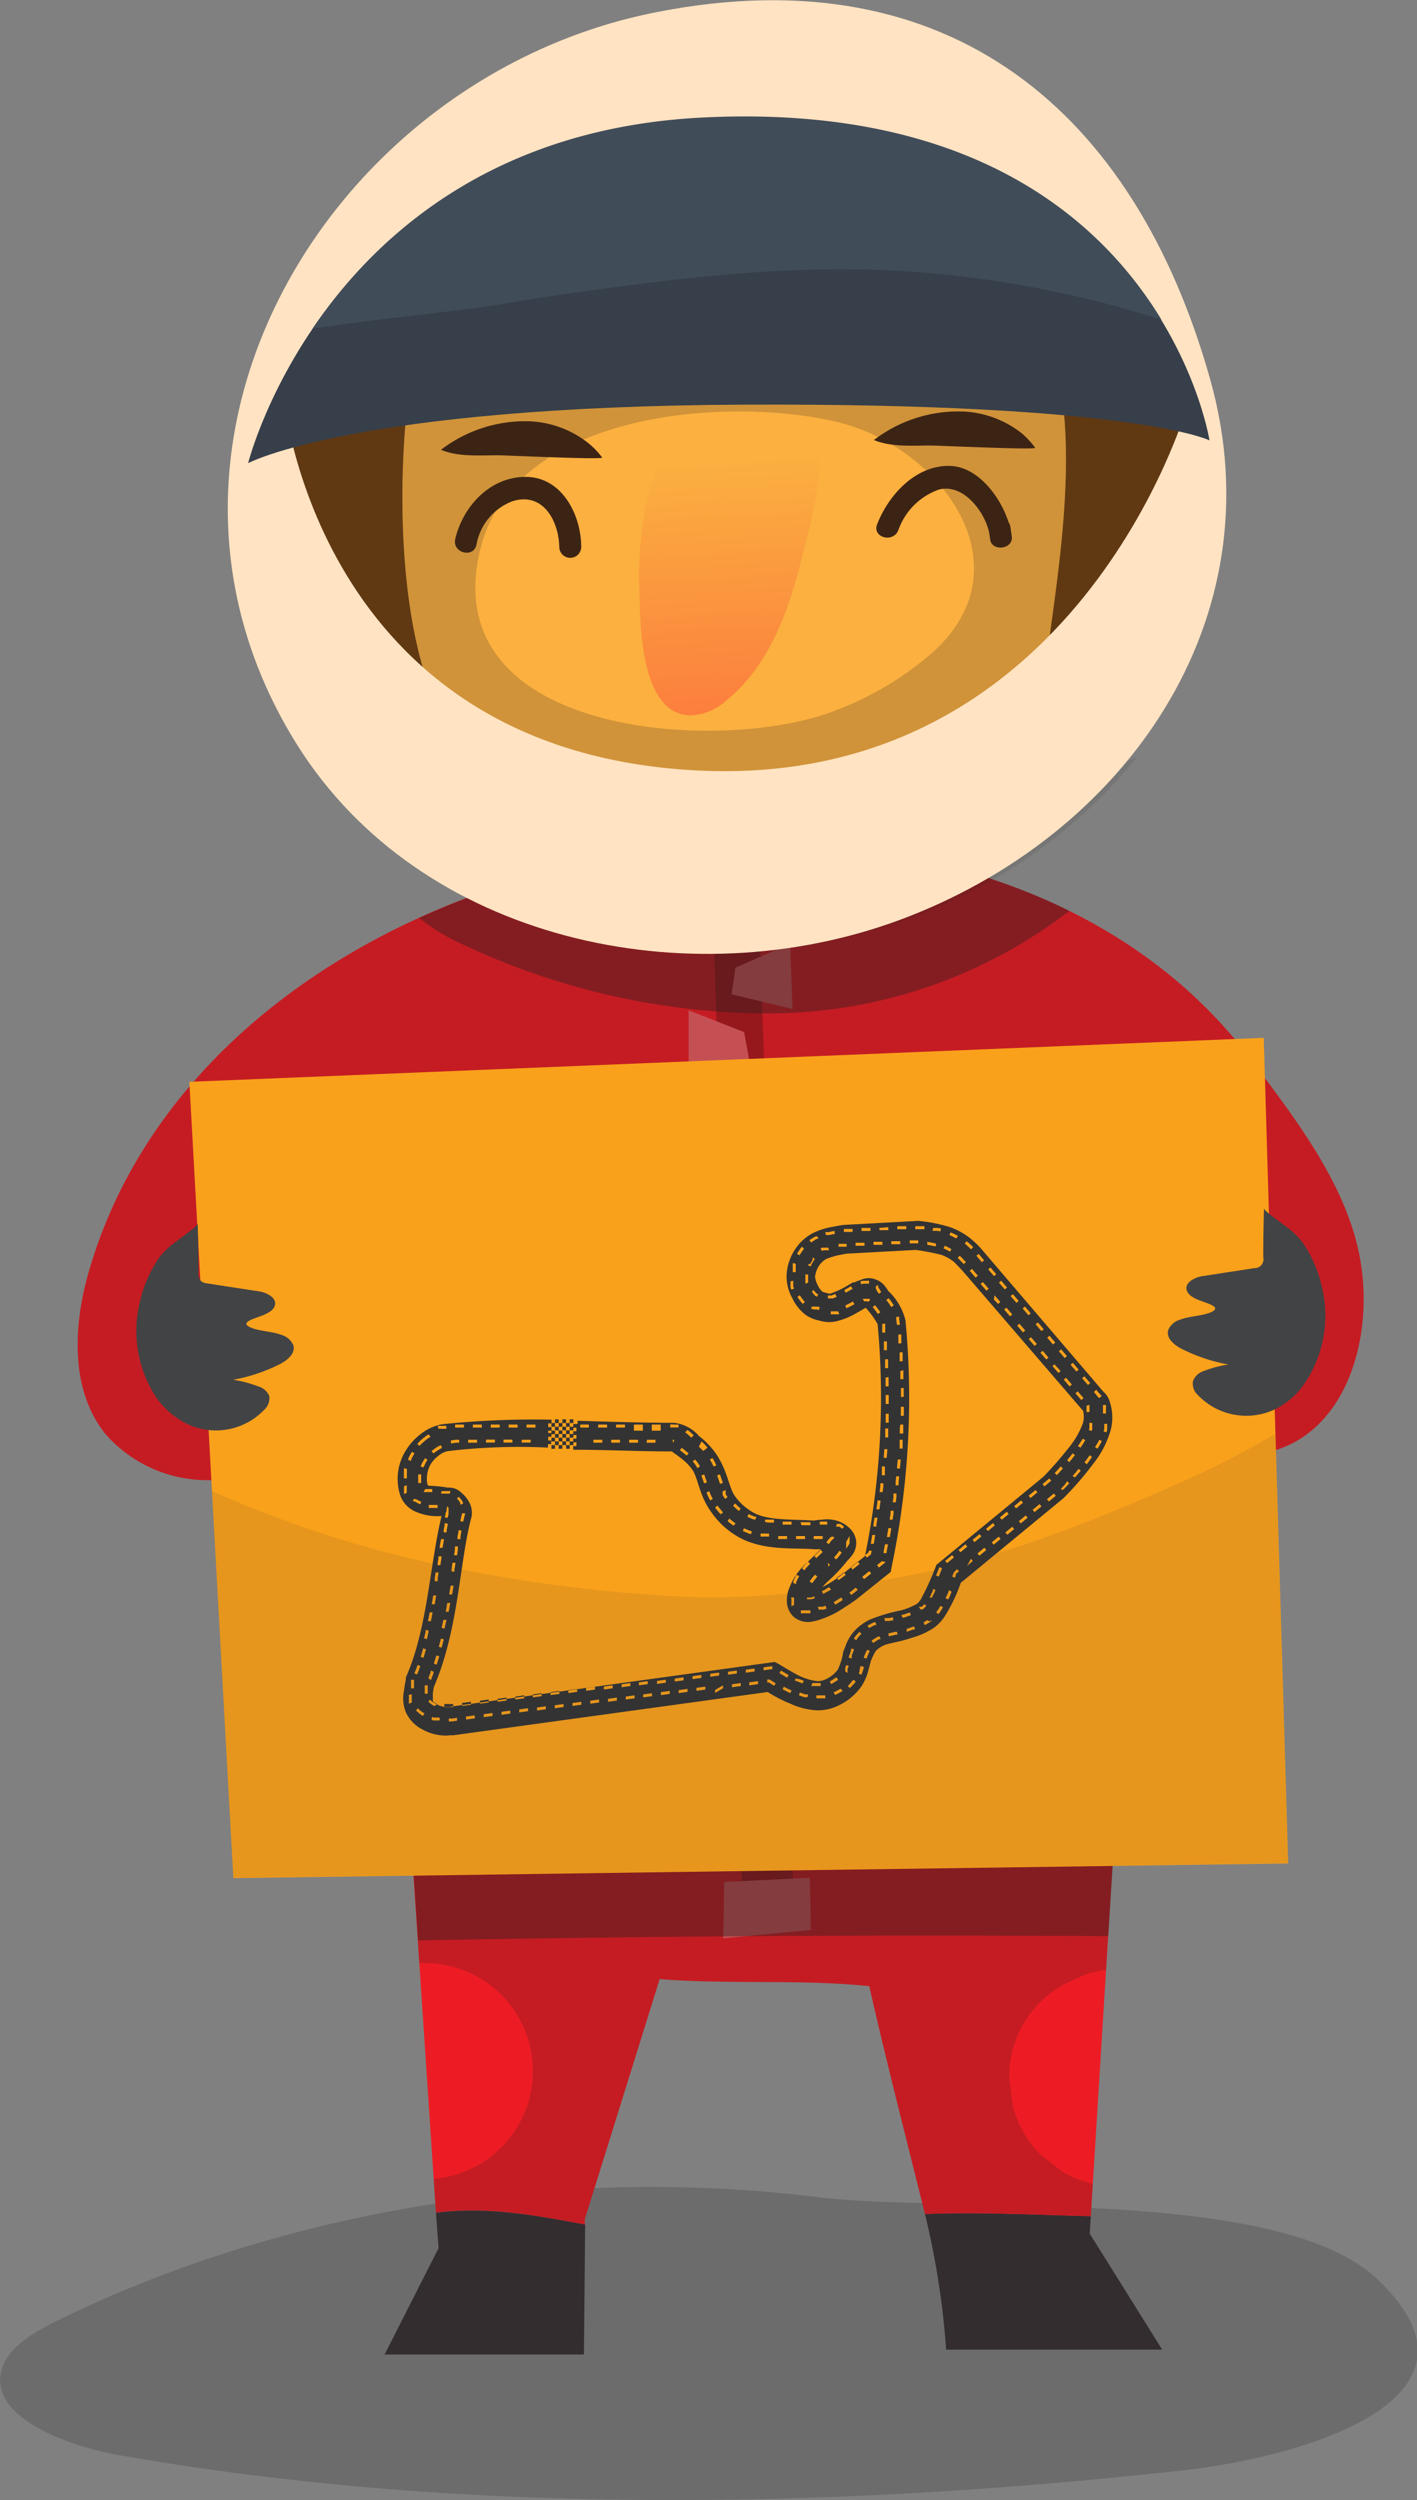
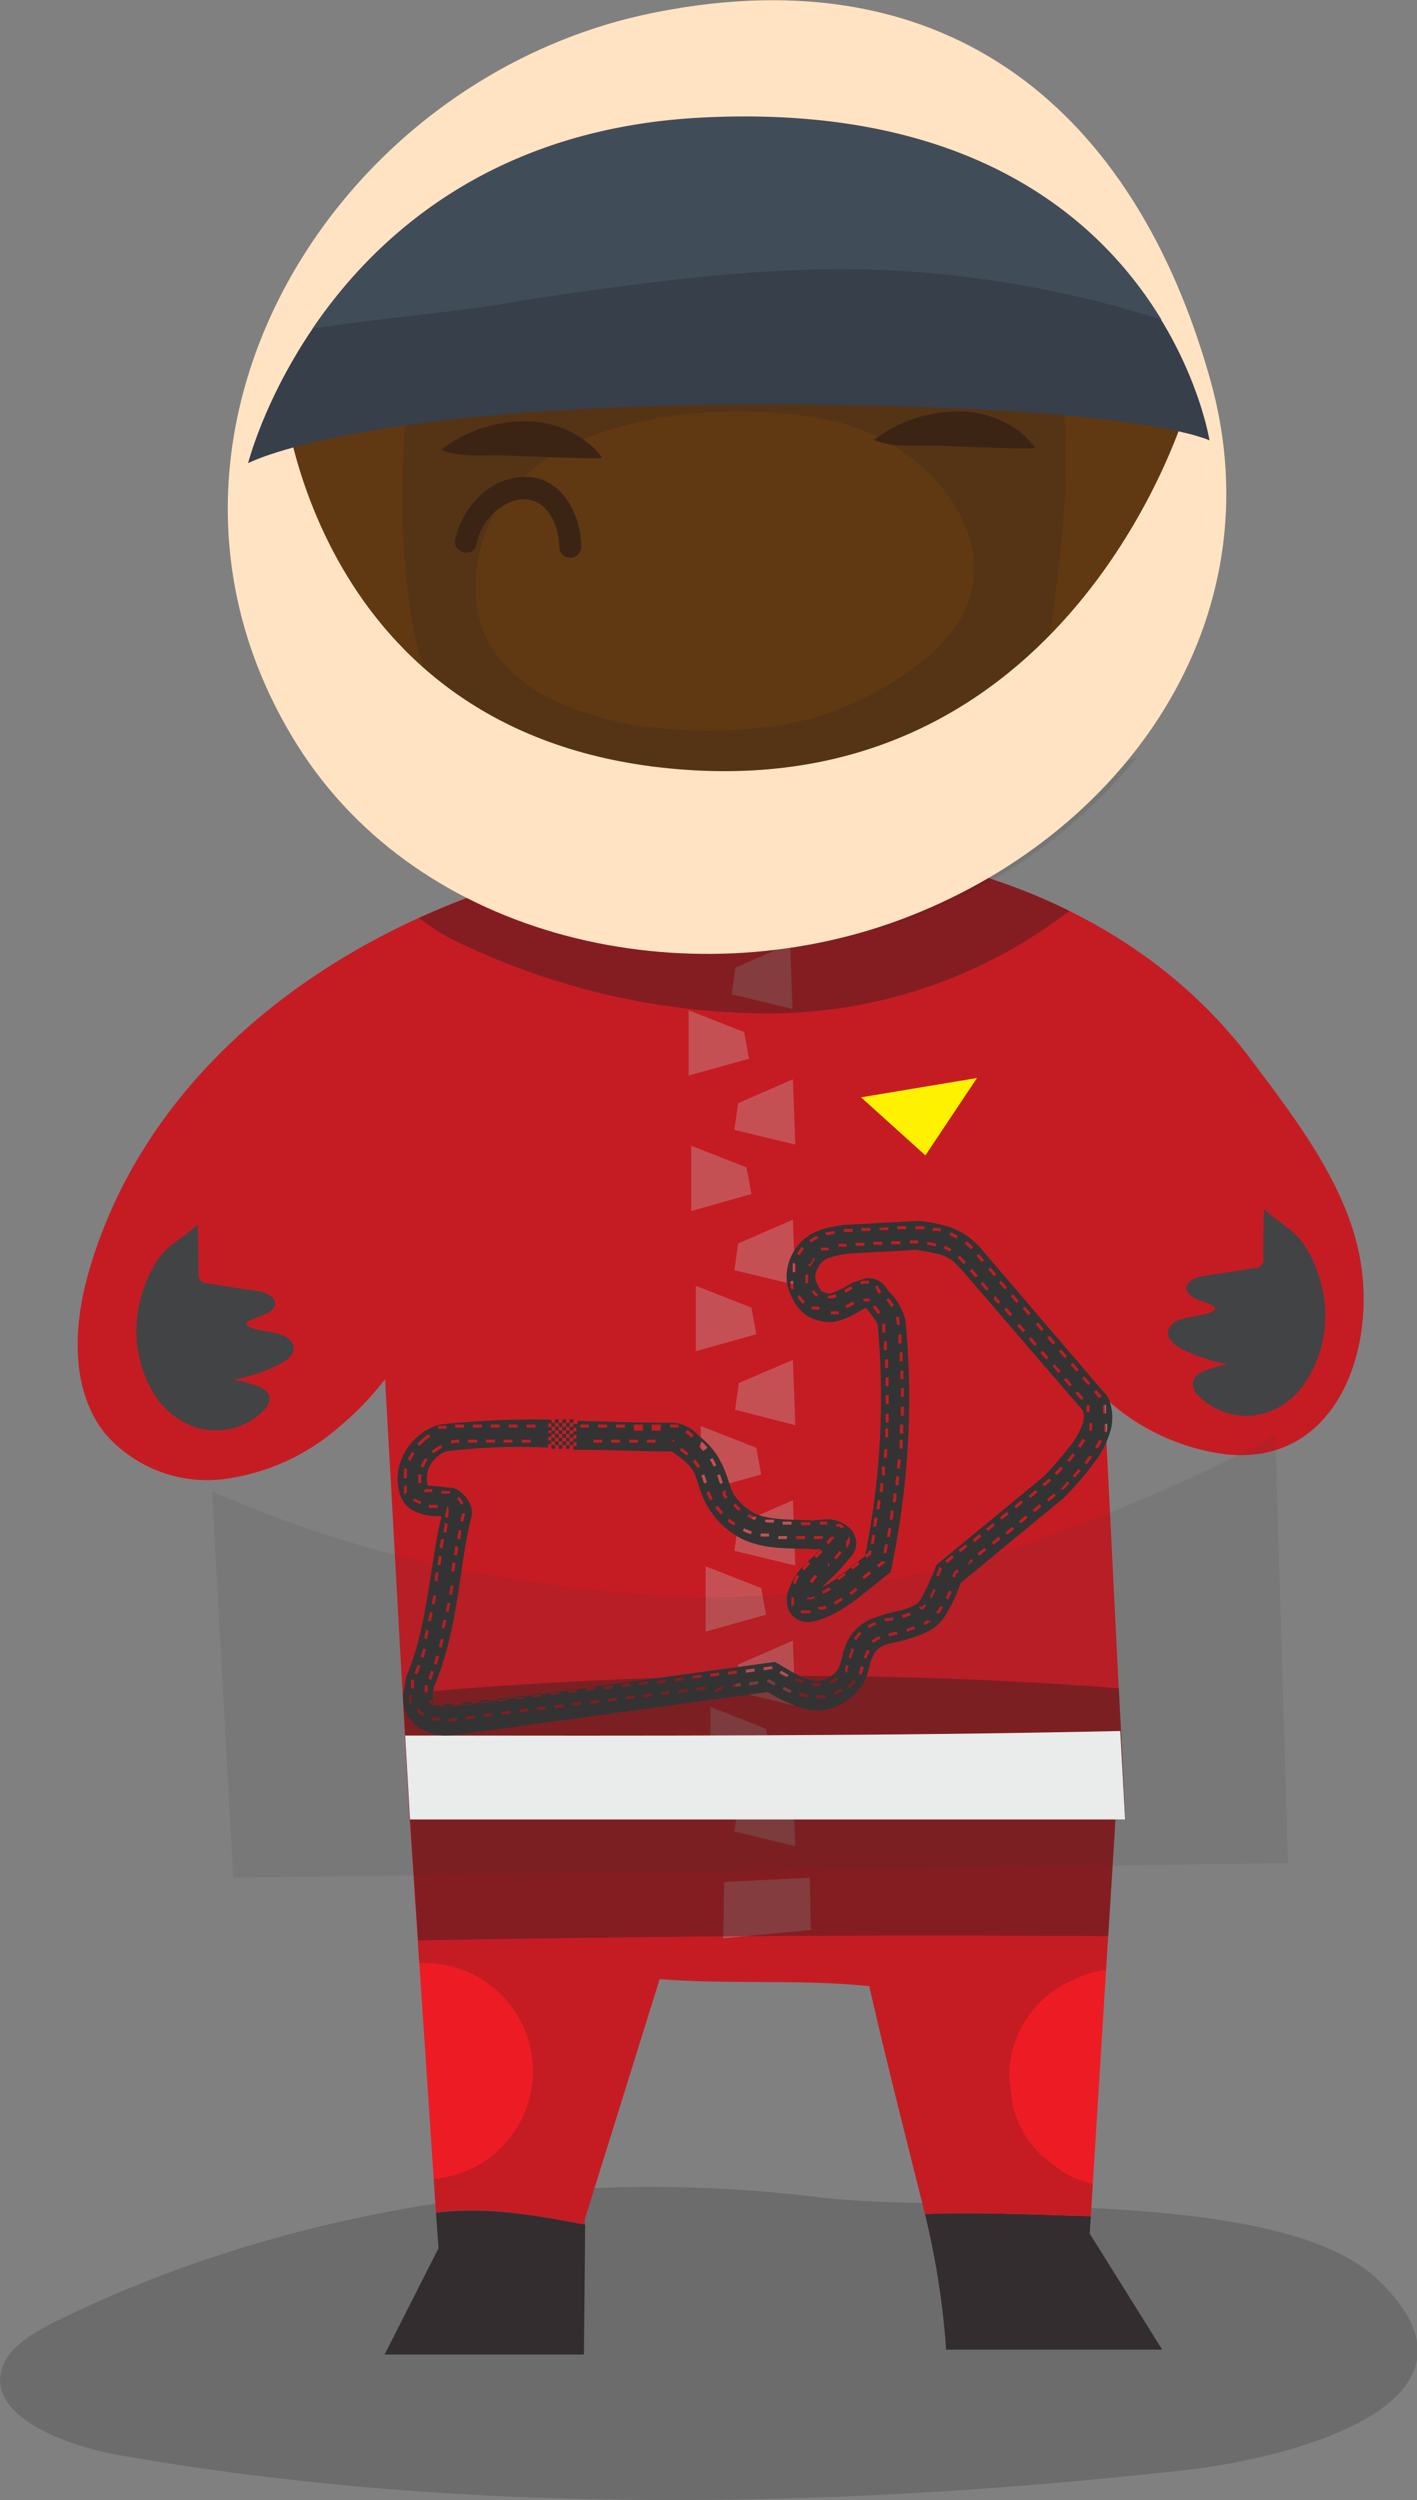
<svg xmlns="http://www.w3.org/2000/svg" viewBox="0 0 118.9 209.7">
  <rect x="0" y="0" width="118.9" height="209.7" fill="#808080" stroke="none" />
  <defs>
    <style>.cls-1,.cls-10,.cls-12{fill:#231f20;}.cls-1{opacity:0.2;}.cls-2{fill:#603913;}.cls-3{fill:#fbb040;}.cls-4{fill:url(#linear-gradient);}.cls-5{fill:#332d2f;}.cls-6{fill:#de1a22;}.cls-7{fill:#ed1c24;}.cls-8{fill:#b3151b;}.cls-9{fill:#ed5c62;}.cls-10{opacity:0.4;}.cls-11{fill:#feffff;}.cls-12,.cls-16{opacity:0.1;}.cls-13{fill:#ffe3c2;}.cls-14{fill:#fff200;}.cls-15{fill:#f9a11b;}.cls-16,.cls-21{fill:#333;}.cls-17{fill:#424345;}.cls-18{fill:#363f4a;}.cls-19{fill:#414c59;}.cls-20{fill:#3c2415;}</style>
    <linearGradient id="linear-gradient" x1="-1177.39" y1="848.59" x2="-1173.35" y2="814.24" gradientTransform="translate(1072.71 -969.31) rotate(-10.13)" gradientUnits="userSpaceOnUse">
      <stop offset="0" stop-color="#fc5f3c" />
      <stop offset="1" stop-color="#fbb040" />
    </linearGradient>
  </defs>
  <title>team-course-1</title>
  <g id="Layer_2" data-name="Layer 2">
    <g id="Layer_1-2" data-name="Layer 1">
      <path class="cls-1" d="M106.14,206a55.92,55.92,0,0,1-7.08,1.23C69.83,210.46,38.71,211,9.81,205.9,5,205-1.11,202.48.18,198.6c.6-1.81,2.72-3,4.72-4,18.94-9.26,41.95-13,63.73-10.31,11.38,1.39,38.47-1,46.85,6.8S115.65,203.72,106.14,206Z" />
      <path class="cls-2" d="M100.08,32.09C94,10.44,79-2.2,55.4,2.38,29,7.51,10.94,37.25,26.24,61.66c10,16,31.62,20.45,48.63,14.2C93.13,69.14,105.57,51.6,100.08,32.09Z" />
-       <path class="cls-3" d="M88.55,30.1a20.17,20.17,0,0,0-2.95-6.8C81,16.63,70.44,16.71,63.84,17.08a124.2,124.2,0,0,0-19.67,3c-5.89,1.29-8.22,3.2-9.48,10.2C33.1,39.11,32.83,57.83,40,64.06c3.81,3.31,9.41,4.65,14,5.95a34.2,34.2,0,0,0,13.27,1.48c8.51-1,19.22-6.8,20.65-17C88.91,47.17,90.43,37.85,88.55,30.1Z" />
-       <path class="cls-4" d="M54.53,41q-.11.37-.21.75a30.76,30.76,0,0,0-.66,8C53.72,52.63,53.79,60,58,60a4.71,4.71,0,0,0,2.89-1.2c3.64-2.95,5.23-7.41,6.34-11.8.84-3.34,2.69-9.41.58-12.56a4.42,4.42,0,0,0-3.17-1.81,7.51,7.51,0,0,0-3.67.61C57.7,34.57,55.54,37.71,54.53,41Z" />
      <path class="cls-1" d="M88.55,30.1a20.17,20.17,0,0,0-2.95-6.8C81,16.63,70.44,16.71,63.84,17.08a124.21,124.21,0,0,0-19.67,3c-5.89,1.29-8.22,3.2-9.48,10.2C33.1,39.11,32.83,57.83,40,64.06c3.81,3.31,9.41,4.65,14,5.95a34.2,34.2,0,0,0,13.27,1.48c8.51-1,19.22-6.8,20.65-17C88.91,47.17,90.43,37.85,88.55,30.1ZM69.76,59.72c-9.38,3.5-33.26,2.05-29.47-13.61,2.79-11.55,20.57-12.89,29.81-10.75,8.73,2,16.28,12.07,8.15,19.37A26.76,26.76,0,0,1,69.76,59.72Z" />
      <path class="cls-5" d="M36.59,185.6v.15l.21,2.82-4.53,8.92H49l.1-10.9C44.91,185.8,40.8,185.06,36.59,185.6Z" />
      <path class="cls-5" d="M91.53,185.88c-4.66-.1-9.33-.36-13.92-.18a67.93,67.93,0,0,1,1.78,11.38H97.52l-6.08-9.73Z" />
      <path class="cls-6" d="M73.19,165.58c-.09-.07-.1.16,0,.64C73.52,166.06,73.58,165.86,73.19,165.58Z" />
      <path class="cls-7" d="M114.09,105.4c-1.16-6.11-5.43-11.61-9.09-16.49C81.49,57.54,18.1,69,7.4,106.85c-1.27,4.51-1.48,9.8,1.46,13.44a11.34,11.34,0,0,0,9.78,3.79,18.3,18.3,0,0,0,9.82-4.4,24.94,24.94,0,0,0,3.85-4c.68,11.93,1.32,23.86,2,35.78,0,.06.06,1.13.07,1.13l2.2,33c4.21-.54,8.32.2,12.49,1v-.45L55.35,166c5.82.46,11.85,0,17.59.59,1.44,6.35,3.06,12.61,4.62,18.9l.05.22c4.59-.18,9.26.07,13.92.18l2.06-33.27h.83l-1.76-35.4.52.45A18.3,18.3,0,0,0,103,122C112.14,122.86,115.57,113.19,114.09,105.4Z" />
-       <polygon class="cls-8" points="59.81 75.28 62.38 162.34 66.7 161.8 63.59 74.19 59.81 75.28" />
      <path class="cls-9" d="M57.78,90.21V84.74l4.66,1.83.41,2.23Zm5.27,9.94-.41-2.23L58,96.1v5.48Zm.41,11.76-.41-2.23-4.66-1.83v5.48Zm.41,11.76-.41-2.23-4.66-1.83v5.48Zm.41,11.76-.41-2.23-4.66-1.82v5.48Zm.41,11.76L64.27,145l-4.66-1.83v5.48Z" />
      <path class="cls-9" d="M61.39,83.4l.32-2.24,4.59-2,.2,5.47ZM66.73,96l-.2-5.47-4.59,2-.32,2.24Zm0,11.77-.2-5.47-4.59,2-.32,2.24Zm0,11.77-.2-5.47L62,116l-.32,2.24Zm0,11.77-.2-5.47-4.59,2-.32,2.24Zm0,11.77-.2-5.47-4.59,2-.32,2.24Zm0,11.77-.2-5.47-4.59,2-.32,2.24Z" />
      <polygon class="cls-9" points="60.77 157.85 67.95 157.5 68.04 161.88 60.69 162.58 60.77 157.85" />
      <path class="cls-1" d="M114.09,105.4c-1.16-6.11-5.43-11.61-9.09-16.49C81.49,57.54,18.1,69,7.4,106.85c-1.27,4.51-1.48,9.8,1.46,13.44a11.34,11.34,0,0,0,9.78,3.79,18.3,18.3,0,0,0,9.82-4.4,24.94,24.94,0,0,0,3.85-4c.68,11.93,1.32,23.86,2,35.78,0,.06.06,1.13.07,1.13l.8,12.07.47,0a9.06,9.06,0,0,1,.74,18.09l.19,2.86c4.21-.54,8.32.2,12.49,1v-.45L55.35,166c5.82.46,11.85,0,17.59.59,1.44,6.35,3.06,12.61,4.62,18.9l.05.22c4.59-.18,9.26.07,13.92.18l.17-2.72a9.08,9.08,0,0,1-2.53-1l-1.83-1.42a9.06,9.06,0,0,1-2.33-4l-.32-2.41A8.75,8.75,0,0,1,90.25,166a6.76,6.76,0,0,1,2.55-.76l.78-12.69h.83l-1.76-35.4.52.45A18.3,18.3,0,0,0,103,122C112.14,122.86,115.57,113.19,114.09,105.4Z" />
      <path class="cls-10" d="M35.17,77a17,17,0,0,0,3.69,2.23A60.35,60.35,0,0,0,65,85,41.36,41.36,0,0,0,89.73,76.4C73.61,68.43,52.29,69.17,35.17,77Z" />
      <path class="cls-10" d="M93,162.4l.61-9.79h.83l-.55-11a357.23,357.23,0,0,0-60.08.46q.27,4.73.54,9.45c0,.06.06,1.13.07,1.13l.67,10.11Q64,162.21,93,162.4Z" />
      <path class="cls-11" d="M34,145.57q.17,3,.34,5.91c0,.06.06,1.13.07,1.13h60L94,145.19C74,145.63,54,145.59,34,145.57Z" />
      <path class="cls-12" d="M78.53,68.18A92.53,92.53,0,0,1,37,65.24a64.73,64.73,0,0,1-13.58-5.85l0,0c9,17.36,30.93,23.86,49.06,18.86A44,44,0,0,0,95.44,63.48,77.82,77.82,0,0,1,78.53,68.18Z" />
      <path class="cls-13" d="M101.54,31.8C95.22,9.33,79.67-3.79,55.19,1,27.82,6.29,9.06,37.14,24.93,62.47,35.31,79,57.73,83.69,75.39,77.2,94.33,70.23,107.24,52,101.54,31.8ZM58.4,64.62c-32-1.69-34.62-31.47-34.62-31.47l75.81,1S90.37,66.3,58.4,64.62Z" />
      <polygon class="cls-14" points="72.25 92.04 77.65 96.91 81.98 90.42 72.25 92.04" />
-       <polygon class="cls-15" points="15.89 90.74 106.04 87.05 108.09 156.3 19.58 157.53 15.89 90.74" />
      <path class="cls-16" d="M99.39,124.2c-8.17,3.65-16.4,6.89-25.26,8.33A82.12,82.12,0,0,1,59.36,134a125.71,125.71,0,0,1-21.29-2.49,94.77,94.77,0,0,1-20.29-6.45l1.79,32.44,88.51-1.23-1.07-36A75.4,75.4,0,0,1,99.39,124.2Z" />
      <path class="cls-17" d="M107.83,117.71a5.61,5.61,0,0,1-7.3-.68,1.31,1.31,0,0,1-.43-1.19A1.44,1.44,0,0,1,101,115a9.6,9.6,0,0,1,2.07-.55,14.34,14.34,0,0,1-3.91-1.31c-.63-.32-1.32-.89-1.14-1.57a1.54,1.54,0,0,1,1-.88c.81-.31,1.76-.29,2.53-.6,1.12-.45-.3-.77-1-1.06-.45-.19-1-.48-1-1s.77-.92,1.4-1l4.29-.66a.75.75,0,0,0,.76-.93q0-2,.06-4.08c0,.21,1.57,1.29,1.79,1.48a7,7,0,0,1,1.38,1.28,10.53,10.53,0,0,1,1.67,3.75,10.13,10.13,0,0,1-1.27,7.92A6.59,6.59,0,0,1,107.83,117.71Z" />
      <path class="cls-17" d="M14.86,118.94a5.61,5.61,0,0,0,7.3-.68,1.31,1.31,0,0,0,.43-1.19,1.44,1.44,0,0,0-.95-.79,9.6,9.6,0,0,0-2.07-.55,14.34,14.34,0,0,0,3.91-1.31c.63-.32,1.32-.89,1.14-1.57a1.54,1.54,0,0,0-1-.88c-.81-.31-1.76-.29-2.53-.6-1.12-.45.3-.77,1-1.06.45-.19,1-.48,1-1s-.77-.92-1.4-1l-4.29-.66a1,1,0,0,1-.54-.2,1,1,0,0,1-.21-.73q0-2-.06-4.08c0,.21-1.57,1.29-1.79,1.48a7,7,0,0,0-1.38,1.28,10.53,10.53,0,0,0-1.67,3.75,10.13,10.13,0,0,0,1.27,7.92A6.59,6.59,0,0,0,14.86,118.94Z" />
      <path class="cls-18" d="M20.82,38.85s8.88-4.77,41.67-4.91,39,3,39,3-4.54-29-42.61-27C27.68,11.45,20.82,38.85,20.82,38.85Z" />
      <path class="cls-19" d="M26.31,27.55c3.92-.59,7.86-1,11.79-1.49l1.6-.19,1.45-.21c1.73-.28,3.46-.59,5.2-.84,10.13-1.45,20.37-2.8,30.62-2a90.33,90.33,0,0,1,20.49,4C92.5,18.64,81.73,8.7,58.91,9.86c-17.56.89-27.41,9.94-32.68,17.7Z" />
      <path class="cls-20" d="M85.74,36.35a8.5,8.5,0,0,0-5.41-1.84,11.61,11.61,0,0,0-7,2.4c1.5.62,3.27.45,4.86.46.56,0,8.67.38,8.67.19A6.74,6.74,0,0,0,85.74,36.35Z" />
      <path class="cls-20" d="M49.37,37.17A8.5,8.5,0,0,0,44,35.33a11.61,11.61,0,0,0-7,2.4c1.5.62,3.27.45,4.86.46.56,0,8.67.38,8.67.19A6.75,6.75,0,0,0,49.37,37.17Z" />
      <path class="cls-20" d="M44.1,40c-3,0-5.26,2.49-5.9,5.21-.27,1.15,1.51,1.65,1.78.49a4.78,4.78,0,0,1,3-3.65c2.56-.83,3.9,1.62,3.95,3.82a.92.92,0,0,0,1.84,0C48.76,43.18,47.16,40,44.1,40Z" />
-       <path class="cls-20" d="M84.87,44.8h0l-.09-.61a.85.85,0,0,0-.15-.38c-.71-2.21-2.6-4.65-4.89-4.73-2.88-.1-5.19,2.44-6.14,4.9-.43,1.11,1.35,1.59,1.78.49a5.55,5.55,0,0,1,3.39-3.4c2-.55,3.83,1.76,4.23,3.6h0l.09.61c.16,1,1.92.79,1.81-.25C84.9,45,84.88,44.89,84.87,44.8Z" />
      <path class="cls-21" d="M76.92,102.41l-6.09.33h-.05s-.41.06-.91.16a6,6,0,0,0-1.64.52,4,4,0,0,0-1.44,1.26A4.3,4.3,0,0,0,66,107a3.79,3.79,0,0,0,.5,1.92,3.71,3.71,0,0,0,1.08,1.35,2.92,2.92,0,0,0,1.19.5,2.8,2.8,0,0,0,1.25.09,6,6,0,0,0,1.87-.74c.34-.18.58-.33.75-.43a7.68,7.68,0,0,1,1,1.37,66.54,66.54,0,0,1-1.06,19.46l-2.13,1.71s-.38.27-.86.57c-.18.11-.38.22-.58.32.11-.13.24-.27.38-.41a13.89,13.89,0,0,0,1.75-1.85,1.9,1.9,0,0,0,.27-.3,1.73,1.73,0,0,0,.43-1.32,1.83,1.83,0,0,0-.67-1.17,2.72,2.72,0,0,0-.78-.46,2.84,2.84,0,0,0-1.43-.14c-.36,0-.6.07-.69.07-1.89-.12-3.62,0-4.88-.58a4.69,4.69,0,0,1-1.72-1.47c-.5-.67-.6-2.1-1.6-3.57a6.64,6.64,0,0,0-1.42-1.47,3.19,3.19,0,0,0-2.14-1.11h-.05c-2.5,0-5.29-.09-8-.17v.27H48.1v.31h.27v.3h-.27v.31h.27v.31h-.27v.31h.27v.31h-.27v.31c2.84,0,5.8.15,8.32.14-.1,0,.21.16.76.6a4.41,4.41,0,0,1,.92.94c.49.72.57,2.23,1.67,3.67a6.86,6.86,0,0,0,2.66,2.21c2,.87,4,.67,5.68.77a3.57,3.57,0,0,0,.75,0c-.32.35-.72.72-1.16,1.15a5.46,5.46,0,0,0-1.57,2.39,2.62,2.62,0,0,0-.1.91,1.77,1.77,0,0,0,.61,1.27,1.85,1.85,0,0,0,1.47.37,4.64,4.64,0,0,0,.74-.19,7.84,7.84,0,0,0,2-1c.57-.35,1-.67,1-.67l0,0,2.89-2.31.08-.43a69,69,0,0,0,1.16-20.66v0a5,5,0,0,0-1.46-2.49,2.47,2.47,0,0,0-.18-.28,1.7,1.7,0,0,0-.86-.67,1.59,1.59,0,0,0-1.29.05,4.15,4.15,0,0,0-.49.19l-.07,0-.07,0s-.34.22-.78.46a7,7,0,0,1-1.13.49s-.11,0-.31-.06-.36-.12-.32-.09a1.62,1.62,0,0,1-.38-.52,2,2,0,0,1-.25-.75,2.14,2.14,0,0,1,.39-1,1.72,1.72,0,0,1,.59-.51,6.76,6.76,0,0,1,1-.3c.4-.08.69-.13.72-.13l5.75-.31a20,20,0,0,1,2.14.41,3.8,3.8,0,0,1,1,.54c.11.08.81.83.81.83l10,11.61,0,0,.09.1,0,0a2.13,2.13,0,0,1,0,1,7,7,0,0,1-1.12,2,33.07,33.07,0,0,1-2.19,2.52l-9,7.41-.11.3a24.28,24.28,0,0,1-1.2,2.6,1.54,1.54,0,0,1-.34.38,6.6,6.6,0,0,1-1.29.53,13.8,13.8,0,0,0-2.64.78,4.25,4.25,0,0,0-1.43,1.1,3.92,3.92,0,0,0-.6,1.08c-.13.32-.23.59-.23.59l0,.06v.07s-.06.26-.15.58a7,7,0,0,1-.27.7,2.65,2.65,0,0,1-.93.78,1.75,1.75,0,0,1-.75.2,4.32,4.32,0,0,1-1.39-.37c-.46-.18-1.9-1.07-1.9-1.07L65,139.4l-27.29,3.76h0l-.21,0h-.21a1.58,1.58,0,0,1-.57-.17,2.52,2.52,0,0,1-.4-.31c0-.05,0-.37,0-.64a5.17,5.17,0,0,1,.09-.55c2.09-4.85,2.15-10.53,3.13-14.16a1.83,1.83,0,0,0-.2-1.38,2.57,2.57,0,0,0-.63-.75,1.45,1.45,0,0,0-1.14-.42,10.27,10.27,0,0,0-1.58-.16.45.45,0,0,1-.12-.09,2.49,2.49,0,0,1,.24-1.67,2.7,2.7,0,0,1,.66-.74h0a1.88,1.88,0,0,1,.77-.4,50.56,50.56,0,0,1,8.44-.3v-.29h.27v-.31H46v-.31h.27v-.31H46V120h.28v-.3H46v-.31h.28v-.31a73.72,73.72,0,0,0-9.17.38,4.08,4.08,0,0,0-1.83.84h0A5.07,5.07,0,0,0,34,121.75a4.47,4.47,0,0,0-.4,3.72,2.34,2.34,0,0,0,1.31,1.34,4.55,4.55,0,0,0,2.14.35h0c-1,4.14-1.17,9.45-3,13.55l0,.1,0,.11a8.74,8.74,0,0,0-.15.87,3.19,3.19,0,0,0,.13,1.77,3,3,0,0,0,1.4,1.49,3.8,3.8,0,0,0,1.57.5,2.72,2.72,0,0,0,.73,0l.31,0h0l26.38-3.63a11.53,11.53,0,0,0,1.95,1,5.92,5.92,0,0,0,2.28.54,4,4,0,0,0,1.83-.47,4.88,4.88,0,0,0,1.8-1.54,4.38,4.38,0,0,0,.59-1.37c.1-.35.15-.56.17-.64s.06-.19.16-.42.28-.53.25-.5a2.07,2.07,0,0,1,.65-.48c.47-.24,1.33-.29,2.38-.66a6.78,6.78,0,0,0,1.85-.82,3.74,3.74,0,0,0,.95-1,13.64,13.64,0,0,0,1.34-2.8l8.62-7.1,0,0a26.72,26.72,0,0,0,2.49-2.88,8.13,8.13,0,0,0,1.48-2.87,4.26,4.26,0,0,0-.12-2.43,1.68,1.68,0,0,0-.45-.7l-.16-.17L82.55,105a7.37,7.37,0,0,0-1.18-1.17,6.11,6.11,0,0,0-1.59-.88,12.8,12.8,0,0,0-2.76-.55ZM46.27,119.36v.31h.3v-.31Zm.3,0h.31v-.31h-.31Zm.31,0v.31h.31v-.31Zm.31,0h.31v-.31h-.31Zm.31,0v.31h.3v-.31Zm.3,0h.31v-.31h-.31Zm0,.31v.3h.31v-.3Zm0,.3h-.3v.31h.3Zm0,.31v.31h.31v-.31Zm0,.31h-.3v.31h.3Zm0,.31v.31h.31v-.31Zm0,.31h-.3v.31h.3Zm-.3,0v-.31h-.31v.31Zm-.31,0h-.31v.31h.31Zm-.31,0v-.31h-.31v.31Zm-.31,0h-.3v.31h.3Zm0-.31v-.31h-.3v.31Zm0-.31h.31v-.31h-.31Zm0-.31V120h-.3v.31Zm0-.31h.31v-.3h-.31Zm.31,0v.31h.31V120Zm.31,0h.31v-.3h-.31Zm0,.31v.31h.31v-.31Zm0,.31h-.31v.31h.31ZM76.9,102.85H77l.27,0h0l.3,0h0l0,.25h0l-.3,0h0l-.27,0H76.8v-.25h.11Zm-.86,0v.25l-.75,0v-.25Zm-1.5.08v.25l-.75,0V103Zm3.76.07h0l.22,0h0l.22,0h0l.22.05h0l-.06.24h0l-.22-.05h0l-.22,0h0l-.21,0h0Zm-5.26,0v.25l-.75,0v-.25Zm-1.5.08v.25l-.67,0h-.06l0-.25h.09Zm-1.5.18,0,.25-.09,0h0l-.37.08h0l-.19,0-.08,0-.07-.24.08,0h0l.19,0h0l.37-.08h0Zm9.73.11,0,0h0l.19.08h0l.19.09h0l.18.1h0l.06,0-.13.22-.06,0-.18-.1h0l-.18-.09-.18-.08h0l0,0Zm-11.2.31.11.23-.06,0h0l-.08,0-.17.1-.17.11-.14.1-.14-.2.15-.1h0l.17-.11h0l.18-.1h0l.09,0h0Zm8.28.36h0l.2,0,0,.25-.19,0-.53,0v-.25l.55,0Zm-1.31.07v.25l-.75,0v-.25Zm5.56,0,.09.07h0l.1.08h0l.1.09h0l.1.09h0l.17.17-.18.18-.17-.17-.09-.08h0l-.09-.08h0l-.09-.08h0l-.09-.07Zm-3.3.05h0l.38.07h0l.35.07,0,.25-.34-.07h0l-.37-.07h0Zm-3.76,0v.25l-.75,0v-.25Zm-1.5.08v.25l-.75,0v-.25Zm-1.5.08v.25h0l-.23,0h0l-.24,0h0l-.21,0,0-.24.21,0h0l.24,0h0l.23,0h.06Zm8.24.17,0,0h0l.14.06h0l.14.07h0l.14.08h0l.14.08h0l0,0-.13.21,0,0h0l-.13-.08-.14-.07h0l-.13-.07-.14-.06,0,0Zm-12,.08.19.16h0l-.06.08h0l-.06.08h0l-.06.09h0l-.07.1-.07.11-.06.1,0,0-.22-.12,0,0h0l.07-.11h0l.07-.11h0l.07-.11h0l.06-.09h0l.06-.08h0l.07-.08h0Zm2.21.06.07.24h0l-.15,0-.13,0h0l-.11,0-.08,0-.11.06,0,0-.13-.21,0,0h0l.12-.07h0l.09,0h0l.12,0h0l.14,0h0l.15,0h0Zm12.63.54,0,0h0l.46.54-.19.16-.46-.54,0,0Zm-1.59.15h0l.15.15h0l.15.16h0l.22.23-.18.17-.22-.23-.15-.15h0l-.14-.14h0l0,0Zm-12.35.14.2.15-.07.09-.1.15-.09.15-.08.16,0,.07-.23-.1,0-.07h0L68,106h0l.09-.16h0l.1-.16h0Zm-1.65.47.24.08,0,.12h0l0,.12h0l0,.12h0l0,.12h0l0,.13h0v.08l-.25,0v-.08h0l0-.14h0l0-.13h0l0-.13h0l0-.13h0Zm16.58.38.49.57-.19.16-.49-.57Zm-1.55.12.49.57-.19.16-.49-.57Zm-14,.47.25,0v.23l0,.12,0,.12,0,.13,0,.08-.23.09,0-.09h0l0-.13h0l0-.13h0l0-.12h0v-.12h0V107h0Zm-1,.52v0h0l0,.1,0,.1,0,.1,0,.1,0,.09h0l.07.17-.23.09-.07-.17h0l0-.1h0l0-.1h0l0-.1h0l0-.11h0l0-.11h0v0Zm17.45,0,.49.57-.19.16-.49-.57Zm-11.26,0h.17l0,.14v.11h-.28l-.1,0-.09,0-.18.06h0l-.08-.24h0l.18-.06h0l.1,0h0l.11,0h.2Zm9.72.11.49.57-.19.16-.49-.57Zm-8.84.26h0l.06.06h0l0,.06h0l0,.06h0l.07.1h0l.05.09.06.1.08.1h0l0,0-.19.16,0,0h0l-.08-.1h0l-.07-.11-.05-.09h0l-.06-.1h0l0-.05,0-.06-.05-.06.08-.07Zm-2.22.1.13.21,0,0h0l-.26.15h0l-.32.18h0l0,0-.12-.22,0,0h0l.32-.18h0l.26-.15Zm-3.16.3.06.08.07.08.07.07.07.07.07.05,0,0,0,0,0,0,.06,0h0v0l-.06.2h0l-.06,0h0l-.05,0h0l0,0h0l0,0h0l-.08-.06h0l-.07-.07h0l-.07-.08h0l-.07-.09h0l-.06-.08Zm16.74.36.49.57-.19.16-.49-.57Zm-14.89,0,.1.23h0l-.17.07h0l-.16.06h0l-.14,0h0l-.11,0h-.15l0-.25h.08l.1,0,.13,0,.15-.06h0l.17-.07Zm13.35.09.49.57-.19.16L83.4,109Zm-10.68,0,0,.07L73,109l0,.07,0,0-.2.15,0,0h0l0-.07h0l0,0h0l-.09,0h0l-.07,0-.07,0-.05,0-.14-.21.06,0h0l.08,0h0l.08,0h0l.09,0h.26Zm-5.66,0h0l.1.15.1.14.11.14.06.07h0l.06.06-.18.17-.06-.07h0l-.06-.07h0l-.12-.15h0l-.11-.15h0l-.1-.15h0Zm7.46.25.08.1h0l.1.13h0l.1.14h0l.09.14h0l.06.1-.22.13-.06-.1-.09-.14-.09-.13h0l-.1-.13-.08-.09Zm-3,.28.12.22-.14.08h0l-.19.1h0l-.2.1h0l-.13.06-.11-.23.13-.06.2-.1h0l.19-.1h0Zm1.86.31.14.18h0l.16.21h0l.07.1h0l.07.1h0l-.21.14h0l-.07-.1-.07-.1h0l-.16-.21h0l-.14-.18Zm12.57.11.49.57-.19.16-.49-.57Zm-17.87,0,.09,0,.12,0,.12,0h0l.11,0,.21.05h0l-.06.24h0l-.22-.05h0l-.12,0h0l-.12,0h0l-.13-.05h0l-.09,0Zm16.32.09.49.57-.19.16-.49-.57ZM70.34,110l.08.24h0l-.11,0h0l-.11,0h0l-.11,0h0l-.11,0h-.27v-.25h.24l.1,0h0l.11,0h0l.1,0h0l.1,0h0Zm5.11.44v0h0l0,.1h0l0,.1h0l.06.48-.25,0-.06-.48h0l0-.09h0l0-.09h0v0Zm11.64.48.49.57-.19.16-.49-.57Zm-12.81.11,0,.4h0l0,.35-.25,0,0-.35h0l0-.4Zm11.26,0,.49.57-.19.16-.49-.57Zm-9.91.9,0,.49h0l0,.26-.25,0,0-.26h0l0-.48Zm12.43.11.49.57-.19.16-.49-.57Zm-1.55.12.49.57-.19.16-.49-.57Zm-12.09.35h0l0,.56h0v.18l-.25,0v-.18h0l0-.56h0Zm14.62.67.49.57-.19.16-.49-.57Zm-1.55.12.49.57-.19.16-.49-.57Zm-11.75.13v.16h0l0,.59h-.25l0-.59h0v-.16Zm-1.22.58v.21h0l0,.54h-.25l0-.54h0v-.21Zm15.5.3.49.57-.19.16-.49-.57Zm-1.55.12L89,115l-.19.16-.49-.57Zm-12.67.5v.47h0v.28h-.25v-.28h0V115Zm15.19.51.49.57-.19.16-.49-.57Zm-16.43.07V116h0v.28h-.25V116h0v-.46Zm14.89.05.49.57-.19.16-.49-.57Zm-13.62.86v.19h0v.56H75.6v-.55h0v-.19Zm16.15.15.2.24.06.06h0l.1.11h0l.08.09h0l0,.05h0l-.2.15h0l0,0-.08-.09-.1-.11L92,117h0l-.21-.24Zm-1.55.13.49.57-.19.16-.49-.57Zm-16.11.31h.25v.16h0v.59h-.25v-.58h0Zm17.1.82,0,.05h0l0,.06,0,0,0,0h0l0,.08h0l0,.08h0l0,.08h0l0,.08h0v.09h0v.09h0v0l-.25,0v-.12h0v-.08l0-.08,0-.08,0-.07v0h0l0-.05,0-.05Zm1.38,0,0,.09h0l0,.13h0l0,.13h0l0,.13h0v.13h0v.12h-.25v-.12h0v-.13h0l0-.12,0-.13,0-.12h0l0-.08ZM75.59,118h.25v.58h0v.17h-.25v-.17h0Zm-1.27.58h.25l0,.5h0v.25h-.25v-.25h0Zm17.08.77.25,0,0,.12h0l0,.14h0l0,.14h0l0,.14h0l-.06.14h0l0,0-.23-.1,0,0h0l.05-.13h0l0-.13,0-.13h0l0-.13Zm1.25.08.25,0v.06h0l0,.13h0l0,.13h0l0,.2h0l-.06.19h0v0l-.24-.08v0l.06-.19,0-.19h0l0-.12,0-.12h0Zm-17.11.06h.25l0,.36h0l0,.39H75.5l0-.39h0Zm-32.11,0v.25h-.75v-.25h.75Zm.75,0h.75v.25h-.75Zm-2.25,0v.25h-.75v-.25h.75Zm-1.5,0v.25l-.34,0h0l-.41,0v-.25l.41,0h0Zm8.26,0h0l.72,0v.25l-.72,0h0Zm1.5,0,.75,0v.25l-.75,0Zm-11.26,0,0,.25-.37,0-.37,0,0-.25.37,0h0Zm12.76,0,.75,0v.25l-.75,0Zm1.5,0,.75,0V120l-.75,0Zm1.5,0h.75V120h-.75Zm1.76,0h.34l.08,0h0l.07,0h0l0,.13,0,.11-.07,0h0l-.07,0h-.56v-.25h.28Zm-19,.1,0,.25-.24,0h0l-.11,0h0l-.1,0h0l-.1,0h0l-.1,0h0l0,0-.08-.24.05,0h0l.11,0h0l.11,0h0l.11,0h0l.11,0h0Zm36.83.23h.25v.25h0l0,.5-.25,0,0-.5h0Zm-16.59.12.07.05h0l.1.08h0l.18.16h0l.16.15h0l0,0-.16.19-.05,0h0l-.16-.15h0l-.18-.16h0l-.09-.07-.07-.05ZM36,120.33l.13.21-.06,0h0l-.17.12-.17.12h0l-.16.14-.16.14-.15.15-.06.07-.19-.17.07-.07h0l.15-.16h0l.16-.15h0l.17-.14,0,0v0l.17-.13h0l.18-.12h0Zm54.86.34.21.13-.08.13h0l-.18.28h0l-.15.22-.21-.14.15-.22h0l.18-.28h0Zm-47.93.09H43V121h-.75v-.25h.66Zm.85,0h.75V121h-.75Zm-2.25,0V121h-.75v-.25h.75Zm50.7,0,.23.11h0l-.09.17h0l-.09.17h0l-.1.16h0l-.09.14-.21-.13.09-.14.1-.16h0l.09-.16h0l.09-.16h0Zm-52.2,0v.25l-.38,0h0l-.37,0,0-.25.37,0h0Zm9.76,0,.75,0v.25l-.75,0Zm1.5,0h0l.73,0v.25l-.73,0h0Zm-12.76,0,0,.25-.28,0h0l-.41.06h0l0-.25h0l.42-.06h0Zm14.26,0h.75v.25h-.75Zm22.7,0,.25,0v.15h0l0,.59-.25,0,0-.59Zm-21.2,0H55v.25h-.75Zm2.16,0h.14l-.09.23h-.7V121h.66Zm2.4.17.05,0h0l.17.16h0l.16.17h0l.14.16-.19.16L59,121.7l-.16-.17h0l-.16-.16h0l-.05,0ZM37,121.22l.09.23h0l-.12.06-.12.07-.12.07-.12.08-.11.08h0l-.12.1-.07-.08-.1-.11h0l.12-.1.08.1h0l-.08-.1.12-.09h0l.12-.09h0l.13-.08h0l.13-.07h0l.13-.06h0Zm20.21.22h0l.35.28h0l.15.12h0l.07.06-.16.19-.07-.06-.15-.12h0l-.35-.28h0Zm17,.11.25,0v0h0l-.05.64h0v.09l-.25,0v-.09h0l.05-.64h0Zm-39.64.22.21.14h0l-.11.18-.09.17-.09.18,0,.11-.23-.1,0-.11h0l.09-.19h0l.1-.18h0l.11-.18h0ZM90,121.9l.2.15-.08.1h0l-.16.2h0l-.17.21h0l-.06.08-.19-.16.06-.07h0l.17-.21h0l.16-.2Zm1.42.16.21.14h0l-.2.29h0l-.15.21h0l-.08.11-.2-.15.08-.1.15-.21h0l.2-.29h0Zm-55.75.24.2.15h0l-.08.12-.07.12-.06.12-.06.13-.05.13h0l-.06,0L35.3,123h0l.05-.14h0l.06-.13h0l.07-.12h0l.08-.13h0l.08-.12h0Zm24.12,0,0,0h0l.07.12h0l.07.12h0l.06.12h0l.06.12h0l.06.13-.23.1-.06-.12-.06-.12h0l-.06-.12-.07-.12-.07-.12h0l0,0Zm-1.46.12.06.07h0l.11.14h0l.1.14h0l.06.09h0l.05.09h0l0,.08-.22.12,0-.07h0l-.05-.08h0l-.05-.08-.1-.14-.11-.14-.06-.07Zm17,0,.25,0-.06.63h0v.12l-.25,0v-.12h0ZM89,123l.19.17-.19.21h0l-.32.35-.18-.17.32-.35h0Zm-15,0,.25,0,0,.45h0l0,.29-.25,0,0-.29h0Zm-40.1.15.24.05,0,.17h0l0,.2,0,.2V124h-.25v-.15h0l0-.21h0l0-.21h0Zm56.6.05.19.16-.2.23h0l-.2.23h0l-.09.1L90,123.8l.09-.1h0l.2-.23h0Zm-30.09.47.06.16h0l.08.24.11.31-.24.08-.11-.31-.08-.24h0l-.06-.16Zm-25.32,0,.25,0v.14h0v.58l-.25,0v0h0v-.14h0v-.14h0V124h0v-.15h0Zm24,0,0,0h0l.08.23h0l.15.44-.24.08-.15-.44-.08-.22,0,0Zm16.11.16.25,0-.05.47h0l0,.28-.25,0,0-.28Zm12.83.18.18.17-.1.1h0l-.47.39-.16-.19.46-.38Zm1.51.23.18.17-.16.18h0l-.3.31h0l-.06.06L89,124.9l.06-.06.29-.31Zm-15.67.17.25,0,0,.26h0l-.06.48-.25,0,.06-.48h0Zm-39.74.16v.05l0,.1h0l0,.1h0l0,.1h0l0,.1,0,.1,0,.09,0,0-.23.11,0,0h0l0-.1h0l0-.1h0l0-.1h0l0-.1h0l0-.1h0l0-.1h0v-.05Zm1.55.33,0,0,.07,0,0,0,.06,0h.46v.25h-.15l-.18,0h-.11l-.08,0h0l-.07,0h0l-.06,0h0l-.08,0h0l0,0Zm51.21.08.16.19-.58.48-.16-.19Zm-26,0,0,.08h0l0,.09,0,.09,0,.09.05.08h0l.05.08.06.08,0,0-.2.15,0,0h0l-.06-.08h0l-.06-.09h0l-.05-.09h0l-.05-.09h0l0-.09h0l0-.1h0l0-.08Zm-23.84.09h.06l.14,0h0l.14,0h.21l.11,0h.09l-.06.21v0h-.39l-.15,0-.13,0h-.06Zm22.48,0,0,.06h0l.1.24h0l.06.12h0l.06.12h0l.06.12-.22.12-.06-.12h0l-.06-.12h0l-.06-.12h0l-.11-.25h0l0-.06Zm28.9.2.16.19-.58.48-.16-.19Zm-13.46,0,.25,0,0,.32h0l-.06.42-.25,0,.06-.42h0Zm-36.47.28.06.06h0l.06.07h0l.06.08h0l.06.08h0l.06.09h0l.05.09h0l0,.1h0l0,0-.23.1,0,0,0-.09,0-.08-.05-.08-.05-.07-.06-.07-.06-.07-.06-.06Zm-3.79.19.05,0h0l.07,0,.07,0,.14.08.14.07.15.06h0l0,.06-.06.17h0l-.15-.07h0l-.14-.07h0l-.15-.09h0l-.07,0h0l-.07-.05h0l-.06,0Zm38.92.11.25,0v.09h0l-.09.66-.25,0,.09-.66h0Zm12.05,0,.16.19-.58.48-.16-.19Zm-24,.25,0,0,.12.12.11.11h0l.12.11.12.1,0,0-.15.2,0,0h0l-.12-.1h0l-.12-.11h0l-.12-.11h0l-.12-.12h0l0,0Zm25.55.06.16.19-.58.48-.16-.19Zm-51.25.07h.74v.25h-.74Zm24.22.05.1.13h0l.12.15.12.15h0l.13.14-.19.17-.13-.14h0l-.13-.15h0l-.12-.15h0l-.1-.13Zm-22.68.07h0l.06.05h0l.06.06h0l0,.06h0l0,.06h0l0,0h0V127l-.08.32-.24-.06.07-.28h0l0,0,0-.05,0-.05,0,0,0,0h0l.05-.06h0l0,0,0-.07h0l0,.07Zm37.21.37.25,0,0,.19h0l-.08.55-.25,0,.08-.55h0Zm9.75.08.16.19-.58.48-.16-.19Zm-45.71.13.25,0h0l0,.07h0l-.09.36-.07.28-.24-.06.07-.29h0l.09-.36,0-.07Zm24.05.06.12.06h0l.13.06h0l.13.05h0l.13.05.14,0h0l-.08.24h0l-.14,0h0l-.14-.05h0l-.14-.06h0l-.14-.06h0l-.12-.06Zm23.25.12.16.19-.58.48-.16-.19Zm-12.69.19.25,0-.09.59h0l0,.15-.25,0,0-.15h0Zm-12.18.07,0,0,.15.13h0l.15.12h0l.16.12h0l.07,0-.14.21-.07,0h0l-.16-.12h0l-.16-.12h0l-.15-.13h0l0,0Zm3,.09.28,0h0l.31,0h0l.15,0,0,.25-.15,0h0l-.31,0h0l-.28-.05Zm1.47.17h.06l.33,0h.36v.25h-.36l-.33,0h-.06Zm3.6,0h.14v.25H69l-.21,0,0-.25.21,0h.41Zm-2.1.05H68v.25h-.74Zm16.15.07.16.19-.58.48-.16-.19Zm-46,0,.24.05,0,.13h0l-.08.41h0l0,.19-.25,0,0-.19h0l.08-.41h0Zm32.9.07.05,0h0l.08,0h0l.08,0h0l.08,0h0l.08.05h0l.08.06h0l.08.06h0l.08.07h0l0,0-.18.17,0,0-.07-.07-.07-.06-.07-.05-.07,0-.07,0-.08,0-.07,0,0,0Zm14.72.24.16.19-.58.48-.16-.19Zm-22.51.12.17.08.16.07h0l.16.06.17.06h0l-.08.24h0l-.17-.06h0l-.17-.07h0l-.17-.07h0l-.17-.08Zm12.1,0,.25,0v.07h0l-.11.67-.25,0,.11-.67h0Zm-36.07.18.25,0,0,.12h0l-.07.4h0l0,.22-.25,0,0-.22h0l.08-.4h0Zm25.36.27.13,0h0l.17,0,.17,0h0l.17,0h.07l0,.25H64.5l-.18,0h0l-.18,0h0l-.18,0h0l-.14,0Zm18.37.05.16.19-.58.48-.16-.19Zm-9,.07.25,0-.07.44h0l-.05.3-.25,0,.05-.3Zm-7.88.09h.05l.34,0h0l.34,0v.25l-.35,0h0l-.35,0h-.05Zm3.72,0,0,.25-.2,0-.24,0h-.31v-.25h.29l.23,0h0Zm-2.23,0,.61,0h.14v.25h-.14l-.61,0Zm4.49,0h0v.07h0v.07h0v.07h0v.07h0v.07h0v.07h0l0,.06h0l0,.06h0l0,.06h0l-.05.11h0L71,129.9h0l0-.1,0,0,0-.05,0-.06v-.37h0Zm12.51.05.16.19-.58.48-.16-.19Zm-14,0,.05,0h0l.05,0,.12.08-.1.1-.14.14-.08.09-.09.12-.07.1h0l-.2-.15h0l.07-.1h0l.09-.12h0l.09-.1h0l.12-.13Zm-32.79.21.25,0-.06.33h0l-.07.4-.25,0,.07-.4h0Zm44,.43.16.19-.58.48-.16-.19Zm-6.75,0,.25,0-.12.65h0l0,.09-.25,0,0-.09h0Zm-36.09.18.25,0,0,.28h0l-.07.46-.25,0,.07-.46h0Zm44.43.11.16.19-.58.48-.16-.19Zm-13.75.17.18.18-.12.12h0l-.2.2h0l-.21.2h0l-.17-.18h0l.21-.2h0l.2-.2Zm1.58.08.2.15-.09.13h0l-.1.13h0l-.1.12h0l-.1.12h0l-.08.08-.18-.17.08-.08h0l.1-.12.1-.12.1-.13h0Zm2.46,0,.25,0-.06.31v0l0,0-.34.27-.16-.2.31-.25Zm7,.37.16.19-.58.48-.16-.19Zm-43.1.1.25,0,0,.17h0l-.09.57-.25,0,.09-.57h0Zm44.68.21.16.19-.58.48L81,131.6Zm-7.45.23.25,0,0,.08v0l0,0-.52.42-.16-.2.48-.39Zm-6.22,0,.18.18-.11.11h0l-.21.23h0l-.1.12-.07.09-.19-.16.07-.09h0l.1-.12h0l.21-.23h0Zm4.17,0,.16.2-.59.47-.16-.2Zm-2.5.1.17.18,0,0h0l-.22.21-.21.2h0l-.06.06L69,132l.07-.06h0l.21-.2.22-.21h0Zm-31.5,0,.25,0-.08.55,0,.19-.25,0,0-.19Zm40.85.37.23.09-.07.19h0l-.14.35h0l-.07.16-.23-.1.07-.16h0l.14-.35h0Zm1.49.16.16.19-.27.22,0,.12h0l-.07.19-.23-.09.07-.19h0l.06-.15v0l0,0Zm-7.37.17.16.2-.59.47-.16-.19Zm-2.14.11.16.2-.22.18h0l-.26.18h0l-.13.08-.14-.21.13-.08.26-.18Zm-34.25,0,.25,0-.07.49,0,.25-.25,0,0-.25h0Zm30.29.19.22.13-.05.09h0l-.08.14-.07.15-.06.15,0,.13-.23-.09,0-.14h0l.07-.16h0l.07-.15h0l.08-.15h0Zm1.55,0,.19.16-.15.18h0l-.07.09h0l-.07.09-.07.1-.06.09h0v0l-.22-.13v0h0l.06-.1h0l.07-.1h0l.07-.1h0l.08-.1h0ZM37.81,133l.25,0-.12.74-.25,0Zm34,.16.16.2-.44.35h0l-.07.05h0l-.06,0-.14-.21.06,0h0l.07-.05h0Zm-2.2,0,.13.21-.08,0h0l-.21.12h0l-.21.11h0l-.16.09-.12-.22.16-.08h0l.2-.11h0l.2-.12Zm8.66.1.23.1v0h0l-.1.23h0l-.11.22h0l-.1.2L78,134l.1-.2h0l.1-.22h0l.1-.22h0Zm1.33.12.23.1,0,.1h0l-.09.21h0l-.1.22h0l-.07.15-.23-.11.07-.15.1-.21h0l.09-.21Zm-11.31.44.08.24h0l-.29.08h0l-.12,0h0l-.1,0h0l-.15,0V134h0V134h0v0l.22,0,.08,0h0l.29-.08Zm-31.94,0,.25,0-.12.74-.25,0Zm34.24.17.13.21-.21.14h0l-.21.13h0l-.21.13-.13-.22.21-.13.21-.13h0Zm-4.21,0h.25v.27l0,.1,0,.1,0,.11,0,.05,0,0-.22.11,0,0h0l0-.06h0l0-.11h0l0-.11h0l0-.11h0v-.11h0v-.1h0Zm-28.85.46.25,0-.06.35h0l-.07.39-.25,0,.07-.39h0Zm40,.08.2.15,0,0h0l-.06.07h0l-.06.07h0l-.06.06h0l-.06.06h0l-.06.05h0l-.06,0h0l-.07,0h0l-.07,0h0l-.12-.22h0l.06,0,.06,0,.06,0,.06,0,.06-.06h0l.06-.06.06-.06.06-.07Zm1.38.16.22.12,0,0h0l-.12.2h0l-.12.19h0l-.08.11h0l-.06.08-.2-.15.06-.08.08-.11h0l.12-.18.12-.2h0Zm-9.65,0,.11.22,0,0h0l-.23.1h0l-.12,0h0l-.12,0h0l-.12,0h0l-.08,0-.07-.24.08,0h0l.11,0,.11,0h0l.11,0h0l.23-.1Zm-2.06.38,0,0,.06,0,.06,0H68l0,.25h-.61l-.07,0h0l-.07,0h0l-.05,0Zm9.15.17.08.24-.17.06h0l-.41.14h0l-.13,0-.08-.24.13,0h0l.41-.14h0Zm-40.3,0,.25,0-.05.28h0l-.09.46-.25,0,.09-.45h0Zm38.87.41.05.24-.34.07h0l-.16,0h0l-.16,0h-.05l-.06-.24h.05l.17,0h0l.17,0h0Zm3.08.12.16.19,0,0h0l-.12.09h0l-.11.07h0l-.11.07h0l-.11.06h0l-.11.06h0l0,0-.11-.23,0,0,.11-.06h0l.1-.06.11-.07h0L78,136l.12-.09Zm-40.79.1.25,0-.06.28h0l-.1.45-.24-.05.09-.45h0Zm36.24.19.1.23-.1,0-.17.08h0l-.16.08h0l-.16.09h0l-.05,0-.13-.21.05,0h0l.17-.09h0l.17-.09h0l.18-.08h0Zm3.26.37.08.24-.13,0-.4.14-.18.06h0l0-.14,0-.1h0l.17-.06.4-.14h0Zm-41,.28.24.05,0,.18h0l-.11.45h0l0,.1-.24-.06,0-.1h0l.11-.45h0Zm39.55.16.06.24-.12,0h0l-.32.07h0l-.29.07-.06-.24.29-.07h0l.32-.07h0Zm-3.14,0,.17.18-.06.05-.07.07-.07.07h0l-.06.07-.08.11-.07.11,0,.06-.21-.13,0-.06h0l.08-.12h0l.09-.11h0l.07-.08h0l.07-.08h0l.07-.07h0Zm1.67.38.11.23-.09,0-.12.06h0l-.12.07h0l-.11.07-.11.07-.07.06-.15-.19.08-.06h0l.11-.08h0l.12-.07h0l.12-.07h0l.12-.07h0ZM37,137.44l.24.06-.06.23h0l-.12.47h0v0l-.24-.07v0h0l.12-.47h0Zm-1.51.82.24.07,0,.07h0l-.13.44h0l-.06.21-.24-.08.06-.2h0l.13-.44h0Zm35.95,0,.23.09-.07.18h0l-.07.17h0l-.06.16h0V139h0l0,.11-.24-.06,0-.11v0h0v0h0l.06-.16h0l.07-.18h0Zm1.33.11.22.11-.07.14h0l-.09.19h0l-.07.17h0l-.05.14v0l-.24-.08v0h0l.06-.15h0l.07-.18h0l.09-.2h0Zm-36.15.48.24.07-.05.18h0l-.15.46h0l0,.07-.24-.08,0-.07h0l.14-.46Zm-1.58.8.23.09-.14.38h0l-.13.33-.23-.09.13-.32h0Zm35.94,0,.24.08v0h0l-.1.25h0l0,.11h0l0,.1h0l0,.08h0l0,.06h0l0,0-.2-.15,0,0,0,0,0-.07h0l0-.1,0-.11h0l.09-.24h0Zm1.28.1.24.07v0h0l-.09.3h0l-.05.15h0l-.06.15h0l0,.06-.23-.1,0-.06h0l.06-.15h0l0-.15.09-.3h0Zm-7.45,0,0,.25-.74.1,0-.25Zm-1.49.2,0,.25-.74.1,0-.25Zm2.21.17.09.05h0l.3.18h0l.26.15-.13.22-.26-.15h0l-.3-.18h0l-.09-.05Zm-3.7,0,0,.25-.74.1,0-.25Zm-25.69,0,.24.09,0,.13h0l-.18.45h0l0,.12-.23-.1,0-.12h0l.17-.45Zm24.2.17,0,.25-.74.1,0-.25Zm-1.49.2,0,.25-.74.1,0-.25Zm-1.49.2,0,.25-.74.1,0-.25Zm12.82,0,.15.2-.1.07h0l-.16.11h0l-.16.1h0l-.17.09h0l0,0-.11-.23,0,0,.16-.09.16-.1.15-.11Zm-3.37.08,0,0,.13.06h0l.12,0,.21.08.17.06-.09.23-.17-.06h0l-.21-.08h0l-.12-.05h0l-.14-.06h0l-.05,0Zm-10.94.12,0,.25-.74.1,0-.25Zm-21.38,0,.25,0,0,.16h0l0,.25h0l0,.15,0,.16h0l-.25,0h0l0-.16h0l0-.15h0l0-.26h0Zm30.12,0,0,0,.32.2h0l.16.1-.13.21-.16-.1h0l-.28-.18-.14,0,0-.25.18,0Zm7,0,.2.15-.08.11h0l-.09.1h0l-.09.1h0l-.09.1h0l-.1.09h0l-.06.05-.17-.18.06-.05h0l.09-.09.09-.1h0l.08-.1.08-.1h0Zm-8,.12,0,.25-.74.1,0-.25Zm-9.26,0,0,.25-.74.1,0-.25Zm13.81.16.12,0h.58l0,.25h-.65l-.13,0Zm-6,0,0,.25-.74.1,0-.25Zm-9.26,0,0,.25-.74.1,0-.25Zm7.77.19,0,.25L60,142l0-.25Zm-9.26,0,0,.25-.74.1,0-.25Zm-15.77,0,.25,0h0l0,.24h0v.27h0v.13h0v.06h-.25v-.07h0v-.14h0v-.14h0V142h0l0-.24h0Zm30.13.11.28.15h0l.15.07h0l.15.07h0l.08,0-.1.23-.08,0h0l-.15-.07h0l-.15-.08h0l-.28-.15Zm-6.59,0,0,.25-.74.1,0-.25Zm-9.26,0,0,.25-.74.1,0-.25Zm7.77.19,0,.25-.74.1,0-.25Zm-9.26,0,0,.25-.74.1,0-.25Zm22.15,0,.13.21-.08,0h0l-.11.07h0l-.11.06h0l-.11.06h0l-.18.09h0l-.07,0-.1-.23.06,0,.17-.08h0l.11-.06.11-.06h0l.11-.06Zm-14.38.17,0,.25-.74.1,0-.25Zm-9.26,0,0,.25-.74.1,0-.25Zm20.17.13.23.08h0l.25.08h0l.12,0h0l.1,0-.06.24-.1,0h0l-.13,0h0l-.25-.08h0l-.23-.08Zm-12.4.06,0,.25-.74.1,0-.25Zm-9.26,0,0,.25-.74.1,0-.25Zm-10.9.1v.05h0v.27h0l0,.09,0,.1h0l0,.09,0,.09-.24.09,0-.09h0l0-.1h0l0-.1h0l0-.1h0v-.1h0v-.1h0v-.1h0v-.06Zm34.7.08,0,.25-.1,0h0l-.1,0h-.55v-.25h.52l.1,0Zm-16,0,0,.25-.74.1,0-.25Zm-9.26,0,0,.25-.74.1,0-.25Zm7.77.19,0,.25-.74.1,0-.25Zm-9.26,0,0,.25-.74.1,0-.25Zm-6.45.16h0l.08.07.1.08.11.07.11.07.08,0,.09,0,0,.09-.06.14h0l-.09,0h0l-.09,0h0l-.12-.08h0l-.11-.08h0l-.1-.08h0l-.09-.08h0Zm14.22,0,0,.25-.74.1,0-.25Zm-9.26,0,0,.25-.74.1,0-.25Zm7.77.19,0,.25-.74.1,0-.25Zm-9.26,0,0,.25-.74.1,0-.25Zm7.77.19,0,.25-.74.1,0-.25Zm-9.26,0,0,.25-.25,0h-.08l-.17,0h-.24v-.25h.23l.16,0h.08Zm7.77.19,0,.25-.74.1,0-.25Zm-10.74.16.05.05.07.07.08.07.08.06.08.06h0l.08.05h0l.12.08-.14.21-.12-.08h0l-.08-.06h0l-.08-.06h0l-.08-.07h0l-.08-.07h0l-.08-.07h0l-.05-.06Zm9.25,0,0,.25-.74.1,0-.25Zm-1.49.2,0,.25-.74.1,0-.25Zm-1.49.2,0,.25-.74.1,0-.25Zm-1.49.2,0,.25-.74.1,0-.25Zm-3.59.13h0l.16.05.16,0,.16,0h0l.16,0h0l0,.25h0l-.17,0h0l-.17,0h0l-.17,0h0l-.17-.06h0Zm2.1.07,0,.25-.4.06h-.07l-.22,0,0-.25.22,0H38Z" />
    </g>
  </g>
</svg>